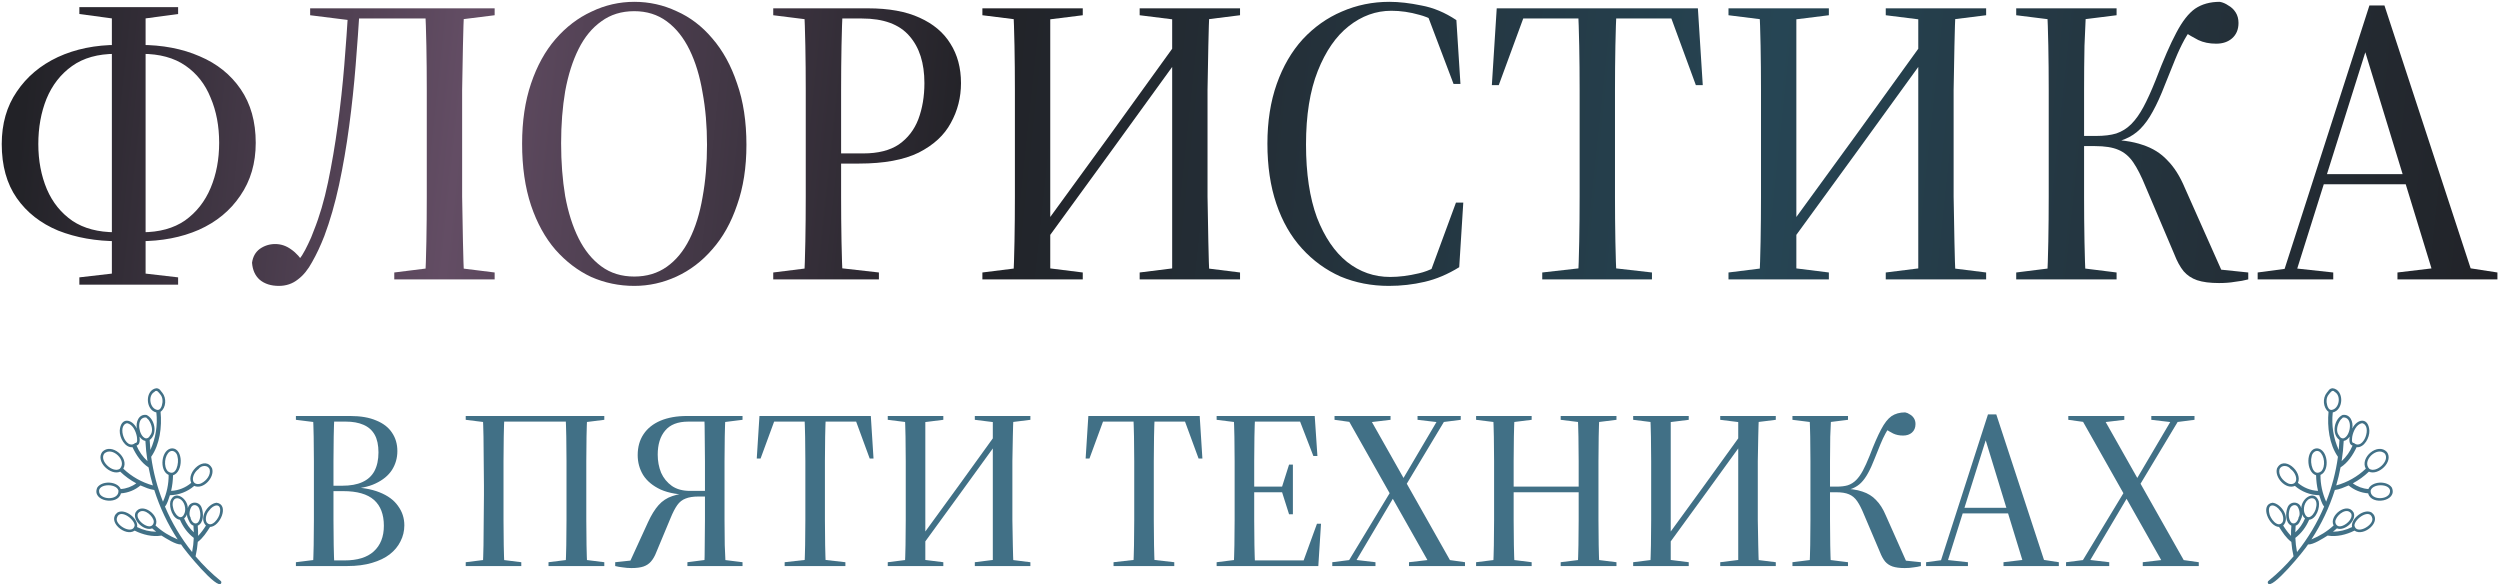
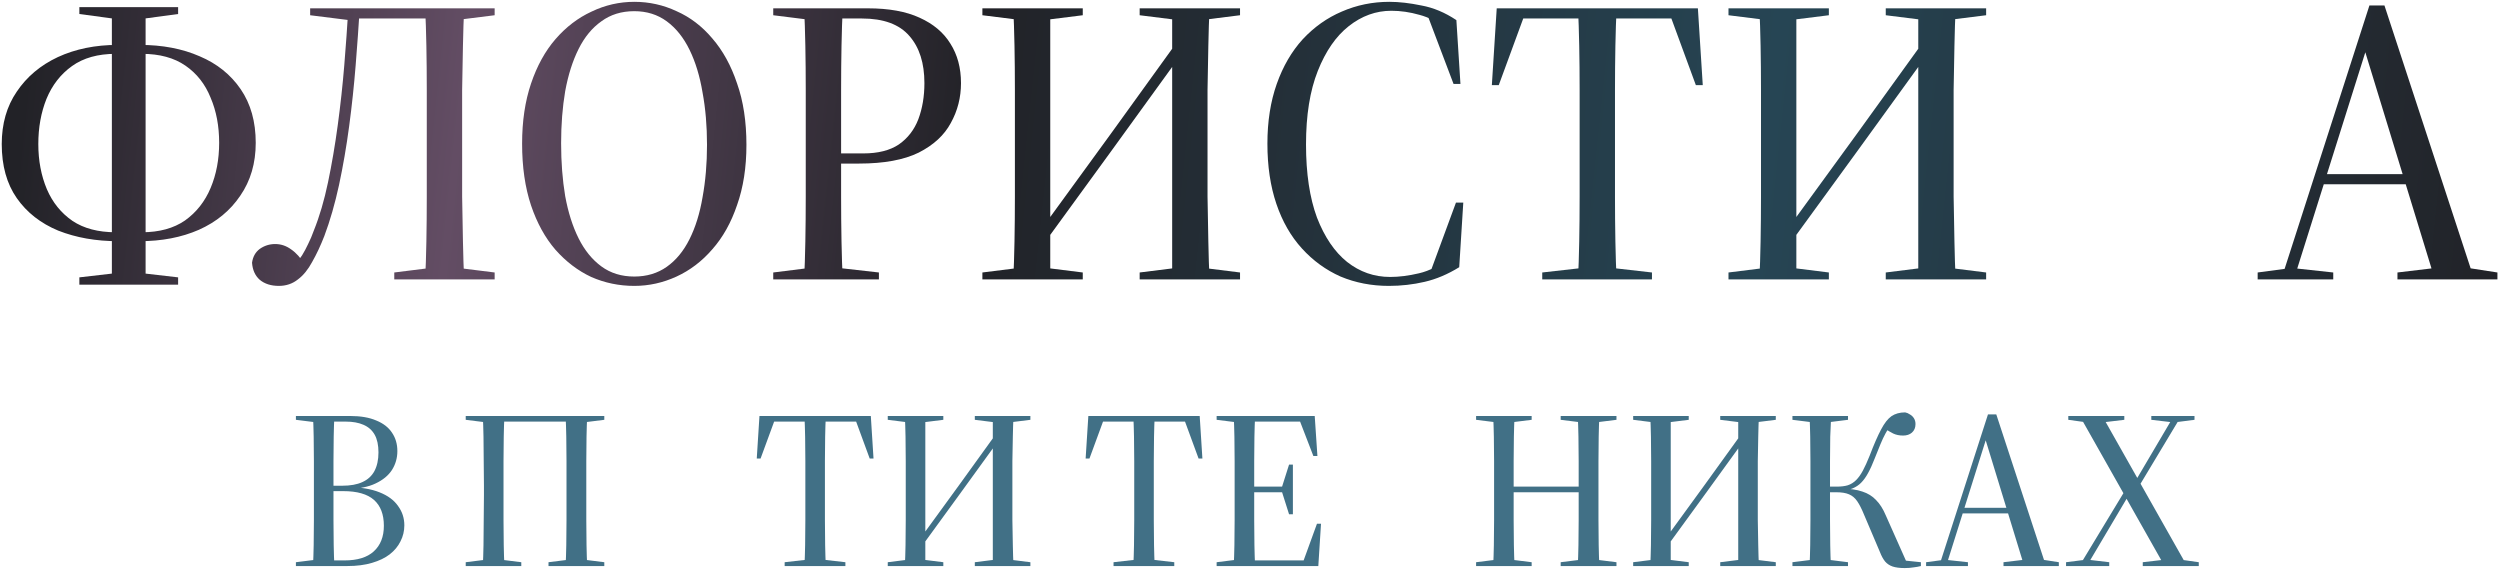
<svg xmlns="http://www.w3.org/2000/svg" width="689" height="161" viewBox="0 0 689 161" fill="none">
  <path d="M622.211 77V75.096L630.611 73.976H632.739L643.043 75.096V77H622.211ZM628.707 77L653.011 1.512H657.155L681.907 77H671.043L650.883 11.144H652.899L652.451 12.6L632.179 77H628.707ZM639.123 50.792V47.992H668.131V50.792H639.123ZM660.739 77V75.096L672.947 73.64H678.883L688.291 75.096V77H660.739Z" fill="url(#paint0_linear_3_1837)" />
-   <path d="M555.667 77V75.096L567.315 73.64H571.683L583.331 75.096V77H555.667ZM555.667 4.2V2.296H583.331V4.2L571.683 5.656H567.315L555.667 4.2ZM564.18 77C564.329 74.013 564.441 70.541 564.516 66.584C564.59 62.552 564.628 58.408 564.628 54.152C564.628 49.821 564.628 45.677 564.628 41.72V36.792C564.628 32.984 564.628 28.989 564.628 24.808C564.628 20.552 564.59 16.483 564.516 12.6C564.441 8.717 564.329 5.283 564.18 2.296H574.932C574.782 5.283 574.633 8.717 574.484 12.6C574.409 16.483 574.372 20.552 574.372 24.808C574.372 28.989 574.372 32.984 574.372 36.792V41.72C574.372 45.677 574.372 49.821 574.372 54.152C574.372 58.408 574.409 62.552 574.484 66.584C574.558 70.541 574.67 74.013 574.82 77H564.18ZM599.235 70.056L591.284 51.352C590.164 48.589 589.044 46.387 587.924 44.744C586.804 43.101 585.422 41.944 583.779 41.272C582.211 40.6 580.084 40.264 577.396 40.264H570.563V37.464H577.732C579.897 37.464 581.726 37.24 583.219 36.792C584.787 36.269 586.169 35.411 587.364 34.216C588.558 33.021 589.678 31.453 590.724 29.512C591.769 27.571 592.889 25.107 594.083 22.12C596.249 16.445 598.153 12.077 599.795 9.016C601.438 5.88 603.156 3.677 604.948 2.408C606.814 1.139 609.091 0.504 611.779 0.504C612.601 0.653 613.385 0.989 614.132 1.512C614.953 1.96 615.625 2.595 616.148 3.416C616.67 4.237 616.932 5.208 616.932 6.328C616.932 8.12 616.334 9.539 615.14 10.584C614.02 11.555 612.563 12.04 610.771 12.04C608.905 12.04 607.262 11.704 605.844 11.032C604.425 10.285 603.193 9.576 602.148 8.904L605.396 6.216C604.052 7.709 602.932 9.277 602.036 10.92C601.14 12.563 600.281 14.392 599.459 16.408C598.638 18.424 597.705 20.739 596.659 23.352C595.539 26.264 594.419 28.728 593.299 30.744C592.254 32.685 591.097 34.291 589.828 35.56C588.633 36.755 587.214 37.688 585.571 38.36C583.929 39.032 581.95 39.517 579.635 39.816L579.859 38.472C584.19 38.472 587.737 38.957 590.5 39.928C593.262 40.824 595.539 42.243 597.331 44.184C599.198 46.051 600.804 48.589 602.148 51.8L612.563 75.208L607.747 73.864L619.62 75.096V77C618.5 77.299 617.268 77.523 615.924 77.672C614.654 77.896 613.198 78.008 611.555 78.008C609.091 78.008 607.076 77.747 605.508 77.224C604.014 76.701 602.782 75.88 601.812 74.76C600.841 73.565 599.982 71.997 599.235 70.056Z" fill="url(#paint1_linear_3_1837)" />
  <path d="M484.883 77C485.032 74.013 485.144 70.541 485.219 66.584C485.293 62.552 485.331 58.408 485.331 54.152C485.331 49.821 485.331 45.677 485.331 41.72V36.792C485.331 32.984 485.331 28.989 485.331 24.808C485.331 20.552 485.293 16.483 485.219 12.6C485.144 8.717 485.032 5.283 484.883 2.296H495.075C495.075 8.867 495.075 15.475 495.075 22.12C495.075 28.691 495.075 35.224 495.075 41.72V77H484.883ZM528.675 77C528.675 70.28 528.675 63.597 528.675 56.952C528.675 50.232 528.675 43.512 528.675 36.792V2.296H538.979C538.829 5.283 538.717 8.717 538.643 12.6C538.568 16.483 538.493 20.552 538.419 24.808C538.419 28.989 538.419 32.984 538.419 36.792V41.72C538.419 45.677 538.419 49.821 538.419 54.152C538.493 58.408 538.568 62.552 538.643 66.584C538.717 70.541 538.829 74.013 538.979 77H528.675ZM476.371 77V75.096L488.019 73.64H492.387L504.035 75.096V77H476.371ZM476.371 4.2V2.296H504.035V4.2L492.387 5.656H488.019L476.371 4.2ZM519.715 77V75.096L531.363 73.64H535.731L547.379 75.096V77H519.715ZM519.715 4.2V2.296H547.379V4.2L535.731 5.656H531.363L519.715 4.2ZM490.707 70.728L489.811 65.8H490.707L511.987 36.568L533.155 7.224L534.051 12.264H533.155L511.987 41.496L490.707 70.728Z" fill="url(#paint2_linear_3_1837)" />
  <path d="M425.042 77V75.096L437.922 73.64H442.514L455.282 75.096V77H425.042ZM434.898 77C435.048 74.013 435.16 70.541 435.234 66.584C435.309 62.552 435.346 58.408 435.346 54.152C435.346 49.821 435.346 45.677 435.346 41.72V36.792C435.346 32.984 435.346 28.989 435.346 24.808C435.346 20.552 435.309 16.483 435.234 12.6C435.16 8.717 435.048 5.283 434.898 2.296H445.538C445.389 5.283 445.277 8.717 445.202 12.6C445.128 16.483 445.09 20.552 445.09 24.808C445.09 28.989 445.09 32.984 445.09 36.792V41.72C445.09 45.677 445.09 49.821 445.09 54.152C445.09 58.408 445.128 62.552 445.202 66.584C445.277 70.541 445.389 74.013 445.538 77H434.898ZM411.154 23.464L412.498 2.296H467.938L469.282 23.464H467.378L460.098 3.64L464.354 5.096H416.082L420.338 3.64L413.058 23.464H411.154Z" fill="url(#paint3_linear_3_1837)" />
  <path d="M382.786 78.792C378.007 78.792 373.565 77.933 369.458 76.216C365.426 74.424 361.879 71.848 358.818 68.488C355.757 65.128 353.405 61.021 351.762 56.168C350.119 51.315 349.298 45.789 349.298 39.592C349.298 33.469 350.157 27.981 351.874 23.128C353.591 18.275 355.981 14.168 359.042 10.808C362.178 7.448 365.762 4.909 369.794 3.192C373.901 1.4 378.269 0.504 382.898 0.504C385.586 0.504 388.535 0.84 391.746 1.512C395.031 2.109 398.242 3.453 401.378 5.544L402.498 23.128H400.594L393.426 4.2L398.914 5.544L399.362 8.344C396.525 6.179 393.799 4.76 391.186 4.088C388.573 3.341 385.997 2.968 383.458 2.968C379.202 2.968 375.282 4.387 371.698 7.224C368.189 9.987 365.351 14.093 363.186 19.544C361.021 24.995 359.938 31.752 359.938 39.816C359.938 47.805 360.946 54.525 362.962 59.976C365.053 65.352 367.815 69.421 371.25 72.184C374.759 74.947 378.717 76.328 383.122 76.328C385.586 76.328 388.237 75.992 391.074 75.32C393.986 74.648 396.861 73.155 399.698 70.84V73.752L394.21 74.984L401.266 55.832H403.282L402.162 73.64C399.026 75.581 395.853 76.925 392.642 77.672C389.431 78.419 386.146 78.792 382.786 78.792Z" fill="url(#paint4_linear_3_1837)" />
  <path d="M279.258 77C279.407 74.013 279.519 70.541 279.594 66.584C279.668 62.552 279.706 58.408 279.706 54.152C279.706 49.821 279.706 45.677 279.706 41.72V36.792C279.706 32.984 279.706 28.989 279.706 24.808C279.706 20.552 279.668 16.483 279.594 12.6C279.519 8.717 279.407 5.283 279.258 2.296H289.45C289.45 8.867 289.45 15.475 289.45 22.12C289.45 28.691 289.45 35.224 289.45 41.72V77H279.258ZM323.05 77C323.05 70.28 323.05 63.597 323.05 56.952C323.05 50.232 323.05 43.512 323.05 36.792V2.296H333.354C333.204 5.283 333.092 8.717 333.018 12.6C332.943 16.483 332.868 20.552 332.794 24.808C332.794 28.989 332.794 32.984 332.794 36.792V41.72C332.794 45.677 332.794 49.821 332.794 54.152C332.868 58.408 332.943 62.552 333.018 66.584C333.092 70.541 333.204 74.013 333.354 77H323.05ZM270.746 77V75.096L282.394 73.64H286.762L298.41 75.096V77H270.746ZM270.746 4.2V2.296H298.41V4.2L286.762 5.656H282.394L270.746 4.2ZM314.09 77V75.096L325.738 73.64H330.106L341.754 75.096V77H314.09ZM314.09 4.2V2.296H341.754V4.2L330.106 5.656H325.738L314.09 4.2ZM285.082 70.728L284.186 65.8H285.082L306.362 36.568L327.53 7.224L328.426 12.264H327.53L306.362 41.496L285.082 70.728Z" fill="url(#paint5_linear_3_1837)" />
  <path d="M213.105 77V75.096L224.753 73.64H229.345L242.225 75.096V77H213.105ZM221.617 77C221.766 74.013 221.878 70.541 221.953 66.584C222.028 62.552 222.065 58.408 222.065 54.152C222.065 49.821 222.065 45.677 222.065 41.72V36.792C222.065 32.984 222.065 28.989 222.065 24.808C222.065 20.552 222.028 16.483 221.953 12.6C221.878 8.717 221.766 5.283 221.617 2.296H232.257C232.108 5.283 231.996 8.717 231.921 12.6C231.846 16.483 231.809 20.552 231.809 24.808C231.809 28.989 231.809 32.984 231.809 36.792V41.72C231.809 45.677 231.809 49.821 231.809 54.152C231.809 58.408 231.846 62.552 231.921 66.584C231.996 70.541 232.108 74.013 232.257 77H221.617ZM225.985 45.08V42.28H237.969C242.001 42.28 245.249 41.459 247.713 39.816C250.177 38.099 251.969 35.784 253.089 32.872C254.209 29.885 254.769 26.563 254.769 22.904C254.769 17.379 253.388 13.048 250.625 9.912C247.862 6.701 243.494 5.096 237.521 5.096H225.985V2.296H239.201C244.95 2.296 249.692 3.155 253.425 4.872C257.233 6.589 260.07 8.979 261.937 12.04C263.878 15.101 264.849 18.723 264.849 22.904C264.849 26.861 263.916 30.52 262.049 33.88C260.257 37.24 257.308 39.965 253.201 42.056C249.094 44.072 243.606 45.08 236.737 45.08H225.985ZM213.105 4.2V2.296H229.121V5.656H224.753L213.105 4.2Z" fill="url(#paint6_linear_3_1837)" />
  <path d="M174.804 78.792C170.622 78.792 166.665 77.971 162.932 76.328C159.273 74.611 155.988 72.109 153.076 68.824C150.238 65.539 147.998 61.469 146.356 56.616C144.713 51.688 143.892 46.013 143.892 39.592C143.892 33.395 144.713 27.869 146.356 23.016C147.998 18.163 150.238 14.093 153.076 10.808C155.988 7.448 159.31 4.909 163.044 3.192C166.777 1.4 170.697 0.504 174.804 0.504C178.91 0.504 182.793 1.363 186.452 3.08C190.185 4.723 193.47 7.224 196.308 10.584C199.22 13.944 201.497 18.088 203.14 23.016C204.857 27.869 205.716 33.507 205.716 39.928C205.716 46.125 204.857 51.651 203.14 56.504C201.497 61.357 199.22 65.427 196.308 68.712C193.47 71.997 190.185 74.499 186.452 76.216C182.718 77.933 178.836 78.792 174.804 78.792ZM174.804 76.216C178.238 76.216 181.225 75.32 183.764 73.528C186.302 71.736 188.393 69.197 190.036 65.912C191.678 62.627 192.873 58.781 193.62 54.376C194.441 49.896 194.852 45.08 194.852 39.928C194.852 34.701 194.441 29.885 193.62 25.48C192.873 21 191.678 17.08 190.036 13.72C188.393 10.36 186.302 7.747 183.764 5.88C181.225 4.013 178.238 3.08 174.804 3.08C171.294 3.08 168.27 4.013 165.732 5.88C163.193 7.672 161.102 10.211 159.46 13.496C157.817 16.781 156.585 20.664 155.764 25.144C155.017 29.549 154.644 34.328 154.644 39.48C154.644 44.707 155.017 49.56 155.764 54.04C156.585 58.52 157.817 62.403 159.46 65.688C161.102 68.973 163.193 71.549 165.732 73.416C168.27 75.283 171.294 76.216 174.804 76.216Z" fill="url(#paint7_linear_3_1837)" />
  <path d="M69.461 72.408C69.685 70.765 70.395 69.496 71.589 68.6C72.859 67.704 74.277 67.256 75.845 67.256C77.413 67.256 78.869 67.741 80.213 68.712C81.632 69.683 82.901 71.101 84.021 72.968V73.976H81.333V72.856C82.005 72.109 82.64 71.288 83.237 70.392C83.835 69.421 84.395 68.376 84.917 67.256C85.515 66.061 86.037 64.829 86.485 63.56C88.053 59.677 89.36 55.235 90.405 50.232C91.451 45.229 92.347 39.965 93.093 34.44C93.84 28.915 94.437 23.427 94.885 17.976C95.333 12.451 95.707 7.224 96.005 2.296H99.141C98.843 7.149 98.469 12.376 98.021 17.976C97.573 23.576 96.976 29.176 96.229 34.776C95.483 40.376 94.549 45.789 93.429 51.016C92.309 56.168 90.965 60.835 89.397 65.016C88.352 67.704 87.232 70.093 86.037 72.184C84.917 74.275 83.611 75.88 82.117 77C80.624 78.195 78.869 78.792 76.853 78.792C74.688 78.792 72.933 78.232 71.589 77.112C70.32 75.992 69.611 74.424 69.461 72.408ZM117.173 77C117.323 74.013 117.435 70.541 117.509 66.584C117.584 62.552 117.621 58.408 117.621 54.152C117.621 49.821 117.621 45.677 117.621 41.72V36.792C117.621 32.984 117.621 28.989 117.621 24.808C117.621 20.552 117.584 16.483 117.509 12.6C117.435 8.717 117.323 5.283 117.173 2.296H127.925C127.776 5.283 127.664 8.717 127.589 12.6C127.515 16.483 127.44 20.552 127.365 24.808C127.365 28.989 127.365 32.984 127.365 36.792V41.72C127.365 45.677 127.365 49.821 127.365 54.152C127.44 58.408 127.515 62.552 127.589 66.584C127.664 70.541 127.776 74.013 127.925 77H117.173ZM108.661 77V75.096L120.309 73.64H124.677L136.325 75.096V77H108.661ZM85.477 4.2V2.296H97.573L97.237 5.656H97.125L85.477 4.2ZM120.309 5.656L119.861 2.296H136.325V4.2L124.677 5.656H120.309ZM96.789 5.096V2.296H122.661V5.096H96.789Z" fill="url(#paint8_linear_3_1837)" />
  <path d="M32.512 66.472C26.464 66.472 20.976 65.501 16.048 63.56C11.195 61.544 7.387 58.557 4.624 54.6C1.861 50.643 0.48 45.677 0.48 39.704C0.48 34.104 1.861 29.288 4.624 25.256C7.387 21.149 11.157 17.976 15.936 15.736C20.789 13.496 26.277 12.376 32.4 12.376H35.088V14.84H31.84C26.987 14.84 22.992 15.96 19.856 18.2C16.72 20.44 14.368 23.464 12.8 27.272C11.307 31.005 10.56 35.149 10.56 39.704C10.56 44.259 11.344 48.403 12.912 52.136C14.48 55.795 16.832 58.707 19.968 60.872C23.104 62.963 27.061 64.008 31.84 64.008H35.088V66.472H32.512ZM35.872 66.472V64.008H39.12C43.899 64.008 47.856 62.925 50.992 60.76C54.128 58.52 56.48 55.533 58.048 51.8C59.616 48.067 60.4 43.923 60.4 39.368C60.4 34.739 59.616 30.595 58.048 26.936C56.555 23.203 54.24 20.253 51.104 18.088C47.968 15.923 43.973 14.84 39.12 14.84H35.872V12.376H38.56C44.757 12.376 50.245 13.421 55.024 15.512C59.803 17.528 63.573 20.552 66.336 24.584C69.099 28.616 70.48 33.544 70.48 39.368C70.48 44.968 69.061 49.821 66.224 53.928C63.461 58.035 59.653 61.171 54.8 63.336C50.021 65.427 44.571 66.472 38.448 66.472H35.872ZM21.872 78.456V76.44L33.52 75.096H37.44L49.088 76.44V78.456H21.872ZM33.52 5.432L21.872 3.864V1.96H49.088V3.864L37.44 5.432H33.52ZM30.832 78.456V1.96H40.128V78.456H30.832Z" fill="url(#paint9_linear_3_1837)" />
  <path d="M569.402 156V154.946L574.3 154.326H576.036L581.306 154.946V156H569.402ZM573.06 156L586.08 134.486L588.064 135.726H587.134L586.638 136.532L575.106 156H573.06ZM590.544 156V154.946L597.488 154.14H600.278L605.982 154.946V156H590.544ZM589.304 134.362L587.382 132.998H588.25L588.684 132.316L599.1 114.646H601.146L589.304 134.362ZM596.558 156L573.184 114.646H579.384L602.758 156H596.558ZM570.022 115.7V114.646H585.46V115.7L578.702 116.506H575.85L570.022 115.7ZM592.9 115.7V114.646H604.804V115.7L599.968 116.32H598.17L592.9 115.7Z" fill="#417086" />
  <path d="M530.834 156V154.946L535.484 154.326H536.662L542.366 154.946V156H530.834ZM534.43 156L547.884 114.212H550.178L563.88 156H557.866L546.706 119.544H547.822L547.574 120.35L536.352 156H534.43ZM540.196 141.492V139.942H556.254V141.492H540.196ZM552.162 156V154.946L558.92 154.14H562.206L567.414 154.946V156H552.162Z" fill="#417086" />
  <path d="M493.997 156V154.946L500.445 154.14H502.863L509.311 154.946V156H493.997ZM493.997 115.7V114.646H509.311V115.7L502.863 116.506H500.445L493.997 115.7ZM498.709 156C498.792 154.347 498.854 152.425 498.895 150.234C498.936 148.002 498.957 145.708 498.957 143.352C498.957 140.955 498.957 138.661 498.957 136.47V133.742C498.957 131.634 498.957 129.423 498.957 127.108C498.957 124.752 498.936 122.499 498.895 120.35C498.854 118.201 498.792 116.299 498.709 114.646H504.661C504.578 116.299 504.496 118.201 504.413 120.35C504.372 122.499 504.351 124.752 504.351 127.108C504.351 129.423 504.351 131.634 504.351 133.742V136.47C504.351 138.661 504.351 140.955 504.351 143.352C504.351 145.708 504.372 148.002 504.413 150.234C504.454 152.425 504.516 154.347 504.599 156H498.709ZM518.115 152.156L513.713 141.802C513.093 140.273 512.473 139.053 511.853 138.144C511.233 137.235 510.468 136.594 509.559 136.222C508.691 135.85 507.513 135.664 506.025 135.664H502.243V134.114H506.211C507.41 134.114 508.422 133.99 509.249 133.742C510.117 133.453 510.882 132.977 511.543 132.316C512.204 131.655 512.824 130.787 513.403 129.712C513.982 128.637 514.602 127.273 515.263 125.62C516.462 122.479 517.516 120.061 518.425 118.366C519.334 116.63 520.285 115.411 521.277 114.708C522.31 114.005 523.571 113.654 525.059 113.654C525.514 113.737 525.948 113.923 526.361 114.212C526.816 114.46 527.188 114.811 527.477 115.266C527.766 115.721 527.911 116.258 527.911 116.878C527.911 117.87 527.58 118.655 526.919 119.234C526.299 119.771 525.493 120.04 524.501 120.04C523.468 120.04 522.558 119.854 521.773 119.482C520.988 119.069 520.306 118.676 519.727 118.304L521.525 116.816C520.781 117.643 520.161 118.511 519.665 119.42C519.169 120.329 518.694 121.342 518.239 122.458C517.784 123.574 517.268 124.855 516.689 126.302C516.069 127.914 515.449 129.278 514.829 130.394C514.25 131.469 513.61 132.357 512.907 133.06C512.246 133.721 511.46 134.238 510.551 134.61C509.642 134.982 508.546 135.251 507.265 135.416L507.389 134.672C509.786 134.672 511.75 134.941 513.279 135.478C514.808 135.974 516.069 136.759 517.061 137.834C518.094 138.867 518.983 140.273 519.727 142.05L525.493 155.008L522.827 154.264L529.399 154.946V156C528.779 156.165 528.097 156.289 527.353 156.372C526.65 156.496 525.844 156.558 524.935 156.558C523.571 156.558 522.455 156.413 521.587 156.124C520.76 155.835 520.078 155.38 519.541 154.76C519.004 154.099 518.528 153.231 518.115 152.156Z" fill="#417086" />
  <path d="M454.813 156C454.895 154.347 454.957 152.425 454.999 150.234C455.04 148.002 455.061 145.708 455.061 143.352C455.061 140.955 455.061 138.661 455.061 136.47V133.742C455.061 131.634 455.061 129.423 455.061 127.108C455.061 124.752 455.04 122.499 454.999 120.35C454.957 118.201 454.895 116.299 454.813 114.646H460.455C460.455 118.283 460.455 121.941 460.455 125.62C460.455 129.257 460.455 132.874 460.455 136.47V156H454.813ZM479.055 156C479.055 152.28 479.055 148.581 479.055 144.902C479.055 141.182 479.055 137.462 479.055 133.742V114.646H484.759C484.676 116.299 484.614 118.201 484.573 120.35C484.531 122.499 484.49 124.752 484.449 127.108C484.449 129.423 484.449 131.634 484.449 133.742V136.47C484.449 138.661 484.449 140.955 484.449 143.352C484.49 145.708 484.531 148.002 484.573 150.234C484.614 152.425 484.676 154.347 484.759 156H479.055ZM450.101 156V154.946L456.549 154.14H458.967L465.415 154.946V156H450.101ZM450.101 115.7V114.646H465.415V115.7L458.967 116.506H456.549L450.101 115.7ZM474.095 156V154.946L480.543 154.14H482.961L489.409 154.946V156H474.095ZM474.095 115.7V114.646H489.409V115.7L482.961 116.506H480.543L474.095 115.7ZM458.037 152.528L457.541 149.8H458.037L469.817 133.618L481.535 117.374L482.031 120.164H481.535L469.817 136.346L458.037 152.528Z" fill="#417086" />
  <path d="M406.81 156V154.946L413.258 154.14H415.676L422.124 154.946V156H406.81ZM411.522 156C411.604 154.347 411.666 152.425 411.708 150.234C411.749 148.002 411.77 145.708 411.77 143.352C411.77 140.955 411.77 138.661 411.77 136.47V133.742C411.77 131.634 411.77 129.423 411.77 127.108C411.77 124.752 411.749 122.499 411.708 120.35C411.666 118.201 411.604 116.299 411.522 114.646H417.412C417.329 116.299 417.267 118.201 417.226 120.35C417.184 122.499 417.164 124.752 417.164 127.108C417.164 129.423 417.164 131.634 417.164 133.742V136.47C417.164 138.661 417.164 140.955 417.164 143.352C417.164 145.708 417.184 148.002 417.226 150.234C417.267 152.425 417.329 154.347 417.412 156H411.522ZM414.312 135.664V134.114H438.058V135.664H414.312ZM430.122 156V154.946L436.57 154.14H439.05L445.498 154.946V156H430.122ZM434.834 156C434.916 154.347 434.978 152.425 435.02 150.234C435.061 148.002 435.082 145.708 435.082 143.352C435.082 140.955 435.082 138.661 435.082 136.47V133.742C435.082 131.634 435.082 129.423 435.082 127.108C435.082 124.752 435.061 122.499 435.02 120.35C434.978 118.201 434.916 116.299 434.834 114.646H440.786C440.703 116.299 440.641 118.201 440.6 120.35C440.558 122.499 440.538 124.752 440.538 127.108C440.538 129.423 440.538 131.634 440.538 133.742V136.47C440.538 138.661 440.538 140.955 440.538 143.352C440.538 145.708 440.558 148.002 440.6 150.234C440.641 152.425 440.703 154.347 440.786 156H434.834ZM406.81 115.7V114.646H422.124V115.7L415.676 116.506H413.258L406.81 115.7ZM430.122 115.7V114.646H445.498V115.7L439.05 116.506H436.57L430.122 115.7Z" fill="#417086" />
-   <path d="M367.176 156V154.946L372.074 154.326H373.81L379.08 154.946V156H367.176ZM370.834 156L383.854 134.486L385.838 135.726H384.908L384.412 136.532L372.88 156H370.834ZM388.318 156V154.946L395.262 154.14H398.052L403.756 154.946V156H388.318ZM387.078 134.362L385.156 132.998H386.024L386.458 132.316L396.874 114.646H398.92L387.078 134.362ZM394.332 156L370.958 114.646H377.158L400.532 156H394.332ZM367.796 115.7V114.646H383.234V115.7L376.476 116.506H373.624L367.796 115.7ZM390.674 115.7V114.646H402.578V115.7L397.742 116.32H395.944L390.674 115.7Z" fill="#417086" />
  <path d="M335.304 156V154.946L341.752 154.14H344.046V156H335.304ZM340.016 156C340.098 154.347 340.16 152.425 340.202 150.234C340.243 148.002 340.264 145.708 340.264 143.352C340.264 140.955 340.264 138.661 340.264 136.47V133.742C340.264 131.634 340.264 129.423 340.264 127.108C340.264 124.752 340.243 122.499 340.202 120.35C340.16 118.201 340.098 116.299 340.016 114.646H345.906C345.823 116.299 345.761 118.201 345.72 120.35C345.678 122.499 345.658 124.752 345.658 127.108C345.658 129.423 345.658 131.634 345.658 133.742V136.47C345.658 138.661 345.658 140.955 345.658 143.352C345.658 145.708 345.678 148.002 345.72 150.234C345.761 152.425 345.823 154.347 345.906 156H340.016ZM342.992 156V154.45H361.282L358.988 155.256L362.956 144.344H364.072L363.328 156H342.992ZM342.992 135.664V134.114H354.152V135.664H342.992ZM355.268 141.74L353.284 135.478V134.3L355.268 128.038H356.322V141.74H355.268ZM335.304 115.7V114.646H344.046V116.506H341.752L335.304 115.7ZM361.964 125.682L357.996 115.39L360.29 116.196H342.682V114.646H362.336L363.08 125.682H361.964Z" fill="#417086" />
  <path d="M306.89 156V154.946L314.02 154.14H316.562L323.63 154.946V156H306.89ZM312.346 156C312.428 154.347 312.49 152.425 312.532 150.234C312.573 148.002 312.594 145.708 312.594 143.352C312.594 140.955 312.594 138.661 312.594 136.47V133.742C312.594 131.634 312.594 129.423 312.594 127.108C312.594 124.752 312.573 122.499 312.532 120.35C312.49 118.201 312.428 116.299 312.346 114.646H318.236C318.153 116.299 318.091 118.201 318.05 120.35C318.008 122.499 317.988 124.752 317.988 127.108C317.988 129.423 317.988 131.634 317.988 133.742V136.47C317.988 138.661 317.988 140.955 317.988 143.352C317.988 145.708 318.008 148.002 318.05 150.234C318.091 152.425 318.153 154.347 318.236 156H312.346ZM299.202 126.364L299.946 114.646H330.636L331.38 126.364H330.326L326.296 115.39L328.652 116.196H301.93L304.286 115.39L300.256 126.364H299.202Z" fill="#417086" />
  <path d="M249.377 156C249.46 154.347 249.522 152.425 249.563 150.234C249.604 148.002 249.625 145.708 249.625 143.352C249.625 140.955 249.625 138.661 249.625 136.47V133.742C249.625 131.634 249.625 129.423 249.625 127.108C249.625 124.752 249.604 122.499 249.563 120.35C249.522 118.201 249.46 116.299 249.377 114.646H255.019C255.019 118.283 255.019 121.941 255.019 125.62C255.019 129.257 255.019 132.874 255.019 136.47V156H249.377ZM273.619 156C273.619 152.28 273.619 148.581 273.619 144.902C273.619 141.182 273.619 137.462 273.619 133.742V114.646H279.323C279.24 116.299 279.178 118.201 279.137 120.35C279.096 122.499 279.054 124.752 279.013 127.108C279.013 129.423 279.013 131.634 279.013 133.742V136.47C279.013 138.661 279.013 140.955 279.013 143.352C279.054 145.708 279.096 148.002 279.137 150.234C279.178 152.425 279.24 154.347 279.323 156H273.619ZM244.665 156V154.946L251.113 154.14H253.531L259.979 154.946V156H244.665ZM244.665 115.7V114.646H259.979V115.7L253.531 116.506H251.113L244.665 115.7ZM268.659 156V154.946L275.107 154.14H277.525L283.973 154.946V156H268.659ZM268.659 115.7V114.646H283.973V115.7L277.525 116.506H275.107L268.659 115.7ZM252.601 152.528L252.105 149.8H252.601L264.381 133.618L276.099 117.374L276.595 120.164H276.099L264.381 136.346L252.601 152.528Z" fill="#417086" />
  <path d="M216.251 156V154.946L223.381 154.14H225.923L232.991 154.946V156H216.251ZM221.707 156C221.79 154.347 221.852 152.425 221.893 150.234C221.934 148.002 221.955 145.708 221.955 143.352C221.955 140.955 221.955 138.661 221.955 136.47V133.742C221.955 131.634 221.955 129.423 221.955 127.108C221.955 124.752 221.934 122.499 221.893 120.35C221.852 118.201 221.79 116.299 221.707 114.646H227.597C227.514 116.299 227.452 118.201 227.411 120.35C227.37 122.499 227.349 124.752 227.349 127.108C227.349 129.423 227.349 131.634 227.349 133.742V136.47C227.349 138.661 227.349 140.955 227.349 143.352C227.349 145.708 227.37 148.002 227.411 150.234C227.452 152.425 227.514 154.347 227.597 156H221.707ZM208.563 126.364L209.307 114.646H239.997L240.741 126.364H239.687L235.657 115.39L238.013 116.196H211.291L213.647 115.39L209.617 126.364H208.563Z" fill="#417086" />
-   <path d="M169.548 156V154.946L175.934 154.264L173.516 155.008L178.6 143.91C179.509 141.926 180.481 140.355 181.514 139.198C182.547 138.041 183.808 137.214 185.296 136.718C186.784 136.181 188.644 135.912 190.876 135.912L190.752 136.408C187.197 136.408 184.304 135.912 182.072 134.92C179.881 133.887 178.269 132.543 177.236 130.89C176.244 129.237 175.748 127.418 175.748 125.434C175.748 123.202 176.285 121.28 177.36 119.668C178.435 118.056 179.985 116.816 182.01 115.948C184.077 115.08 186.515 114.646 189.326 114.646H197.51V116.196H189.698C186.805 116.196 184.676 117.023 183.312 118.676C181.948 120.288 181.266 122.499 181.266 125.31C181.266 127.087 181.576 128.741 182.196 130.27C182.857 131.758 183.849 132.977 185.172 133.928C186.495 134.837 188.169 135.292 190.194 135.292H197.448V136.842H192.488C191.041 136.842 189.863 137.028 188.954 137.4C188.045 137.731 187.28 138.33 186.66 139.198C186.04 140.066 185.42 141.265 184.8 142.794L180.894 152.156C180.481 153.231 179.985 154.099 179.406 154.76C178.869 155.38 178.187 155.835 177.36 156.124C176.533 156.413 175.417 156.558 174.012 156.558C173.227 156.558 172.441 156.496 171.656 156.372C170.871 156.289 170.168 156.165 169.548 156ZM194.1 156C194.183 154.347 194.224 152.425 194.224 150.234C194.265 148.002 194.286 145.708 194.286 143.352C194.286 140.955 194.286 138.661 194.286 136.47V133.742C194.286 131.634 194.286 129.423 194.286 127.108C194.286 124.752 194.265 122.499 194.224 120.35C194.224 118.201 194.183 116.299 194.1 114.646H199.928C199.845 116.299 199.783 118.201 199.742 120.35C199.701 122.499 199.68 124.752 199.68 127.108C199.68 129.423 199.68 131.634 199.68 133.742V136.47C199.68 138.661 199.68 140.955 199.68 143.352C199.68 145.708 199.701 148.002 199.742 150.234C199.825 152.425 199.907 154.347 199.99 156H194.1ZM189.45 156V154.946L195.712 154.14H198.192L204.64 154.946V156H189.45ZM195.774 116.506V114.646H204.64V115.7L198.192 116.506H195.774Z" fill="#417086" />
  <path d="M133.065 156C133.148 154.347 133.21 152.425 133.251 150.234C133.292 148.002 133.313 145.708 133.313 143.352C133.354 140.955 133.375 138.661 133.375 136.47V133.742C133.375 131.634 133.354 129.423 133.313 127.108C133.313 124.752 133.292 122.499 133.251 120.35C133.21 118.201 133.148 116.299 133.065 114.646H139.017C138.934 116.299 138.872 118.201 138.831 120.35C138.79 122.499 138.769 124.752 138.769 127.108C138.769 129.423 138.769 131.634 138.769 133.742V136.47C138.769 138.661 138.769 140.955 138.769 143.352C138.769 145.708 138.79 148.002 138.831 150.234C138.872 152.425 138.934 154.347 139.017 156H133.065ZM155.881 156C155.964 154.347 156.026 152.425 156.067 150.234C156.108 148.002 156.129 145.708 156.129 143.352C156.129 140.955 156.129 138.661 156.129 136.47V133.742C156.129 131.634 156.129 129.423 156.129 127.108C156.129 124.752 156.108 122.499 156.067 120.35C156.026 118.201 155.964 116.299 155.881 114.646H161.833C161.75 116.299 161.688 118.201 161.647 120.35C161.606 122.499 161.585 124.752 161.585 127.108C161.585 129.423 161.585 131.634 161.585 133.742V136.47C161.585 138.661 161.585 140.955 161.585 143.352C161.585 145.708 161.606 148.002 161.647 150.234C161.688 152.425 161.75 154.347 161.833 156H155.881ZM128.353 156V154.946L134.801 154.14H137.219L143.667 154.946V156H128.353ZM151.169 156V154.946L157.617 154.14H160.097L166.545 154.946V156H151.169ZM128.353 115.7V114.646H137.467L137.219 116.506H134.801L128.353 115.7ZM157.617 116.506L157.369 114.646H166.545V115.7L160.097 116.506H157.617ZM135.855 116.196V114.646H159.167V116.196H135.855Z" fill="#417086" />
  <path d="M81.552 156V154.946L88 154.14H89.612V156H81.552ZM86.264 156C86.346 154.347 86.408 152.425 86.45 150.234C86.491 148.002 86.512 145.708 86.512 143.352C86.512 140.955 86.512 138.661 86.512 136.47V133.742C86.512 131.634 86.512 129.423 86.512 127.108C86.512 124.752 86.491 122.499 86.45 120.35C86.408 118.201 86.346 116.299 86.264 114.646H92.154C92.071 116.299 92.009 118.201 91.968 120.35C91.926 122.499 91.906 124.752 91.906 127.108C91.906 129.423 91.906 131.634 91.906 133.742V136.47C91.906 138.661 91.906 140.955 91.906 143.352C91.906 145.708 91.926 148.002 91.968 150.234C92.009 152.425 92.071 154.347 92.154 156H86.264ZM88.682 156V154.45H94.944C98.498 154.45 101.185 153.623 103.004 151.97C104.864 150.275 105.794 147.919 105.794 144.902C105.794 141.761 104.884 139.384 103.066 137.772C101.247 136.16 98.416 135.354 94.572 135.354H88.682V133.866H94.324C96.556 133.866 98.395 133.535 99.842 132.874C101.33 132.213 102.446 131.2 103.19 129.836C103.934 128.431 104.306 126.715 104.306 124.69C104.306 122.665 103.954 121.032 103.252 119.792C102.549 118.552 101.516 117.643 100.152 117.064C98.829 116.485 97.217 116.196 95.316 116.196H88.682V114.646H96.494C99.387 114.646 101.784 115.059 103.686 115.886C105.628 116.671 107.075 117.787 108.026 119.234C109.018 120.681 109.514 122.375 109.514 124.318C109.514 126.219 109.018 127.955 108.026 129.526C107.034 131.055 105.525 132.295 103.5 133.246C101.516 134.197 98.994 134.693 95.936 134.734V134.238C99.408 134.279 102.28 134.755 104.554 135.664C106.868 136.573 108.584 137.834 109.7 139.446C110.857 141.017 111.436 142.794 111.436 144.778C111.436 146.349 111.084 147.816 110.382 149.18C109.72 150.544 108.728 151.743 107.406 152.776C106.124 153.768 104.492 154.553 102.508 155.132C100.565 155.711 98.312 156 95.75 156H88.682ZM81.552 115.7V114.646H89.612V116.506H88L81.552 115.7Z" fill="#417086" />
  <g clip-path="url(#clip0_3_1837)">
    <path d="M659.193 134.376C657.909 132.41 653.69 132.578 652.721 134.78C651.175 134.674 649.691 134.128 648.445 133.206C650.058 132.337 651.547 131.255 652.871 129.99C655.469 131.179 659.752 127.239 657.84 124.57C655.341 121.881 650.301 126.085 652.016 129.172C649.72 131.36 646.919 132.945 643.862 133.786C644.343 132.131 644.742 130.462 645.055 128.813C647.058 127.532 648.473 125.392 649.476 123.258C651.614 123.426 653.081 120.584 653.001 118.666C652.74 114.913 649.648 115.339 648.284 118.113C648.627 116.297 647.74 114.037 645.624 114.36C643.328 115.404 642.458 119.583 644.754 121.257C644.713 122.164 644.648 123.087 644.556 124.015C643.087 120.777 642.518 117.203 642.91 113.669C645.996 112.993 646.063 107.432 642.9 107C641.892 107.048 641.717 107.806 641.263 108.243C640.058 109.715 640.209 112.364 641.744 113.49C641.359 117.654 641.921 122.434 644.338 125.895C643.758 130.135 642.666 134.29 641.087 138.267C640.042 135.95 639.508 133.434 639.521 130.892C642.25 129.711 641.559 123.696 638.571 123.56C635.439 123.576 635.439 130.125 638.313 130.984C638.338 132.434 638.515 133.878 638.843 135.291C636.803 135.187 634.855 134.411 633.303 133.084C634.735 130.003 629.343 125.316 627.538 129.114C626.786 131.523 629.937 135.036 632.475 133.912C634.335 135.53 636.707 136.439 639.172 136.479C639.565 137.523 639.818 138.767 640.538 139.61C638.625 144.11 636.108 148.328 633.056 152.148C632.802 150.859 632.649 149.553 632.597 148.241C634.292 146.945 635.555 145.214 636.401 143.251C638.427 143.01 639.421 139.889 639.05 138.17C637.898 134.81 634.233 137.353 634.233 140.091C633.836 138.106 631.101 137.962 630.429 139.91C629.881 141.333 629.757 144.065 631.506 144.878C631.421 145.815 631.387 146.755 631.405 147.695C630.587 146.822 629.863 145.865 629.244 144.841C631.334 142.709 628.698 138.771 626.301 138.552C622.707 139.048 625.358 145.176 628.107 145.225C629.049 146.708 630.068 148.289 631.492 149.35C631.597 150.688 631.802 152.016 632.103 153.324C630.019 155.785 627.71 158.047 625.206 160.08C625.019 160.223 624.947 160.47 625.027 160.691C625.848 163.028 635.353 151.378 636.09 150.055C637.553 150.153 640.24 148.369 641.497 147.604C643.984 148.033 646.658 147.356 648.887 146.24C651.463 148.065 656.687 143.632 653.626 141.248C651.563 140.031 647.777 142.934 648.218 145.257C646.585 146.084 644.784 146.525 642.953 146.545C643.315 146.256 643.687 145.957 644.057 145.623C646.192 146.49 649.576 143.427 648.661 141.263C646.934 138.168 641.727 142.106 643.143 144.821C641.372 146.468 639.25 147.752 637.032 148.664C639.791 144.437 641.963 139.854 643.486 135.041C644.794 134.886 646.062 134.296 647.284 133.784C648.802 135.066 650.69 135.83 652.673 135.965C653.495 139.442 660.874 138.155 659.193 134.376ZM658.481 136.171C657.391 137.884 653.135 137.701 653.356 135.179C653.999 132.954 659.925 133.318 658.481 136.171ZM643.779 143.114C644.354 141.677 646.836 139.778 648.005 141.565C648.572 143.091 646.28 145.005 644.888 145.068C643.858 145.109 643.317 143.974 643.779 143.114ZM648.879 144.767C649.022 142.88 653.315 139.926 653.828 142.973C654.057 144.92 649.29 147.51 648.879 144.767ZM625.401 141.353C624.84 138.487 627.208 138.958 628.39 140.734C629.093 141.457 629.542 142.937 629.079 143.913C627.745 145.748 625.543 142.762 625.401 141.353ZM631.098 140.187C631.366 139.391 632.407 138.84 633.098 139.49C633.668 140.117 634.062 141.881 633.507 142.545C633.41 143.509 632.454 144.834 631.445 144.003C630.616 142.995 630.658 141.363 631.094 140.187H631.098ZM637.134 137.309C638.369 137.285 638.579 138.767 638.338 139.718C638.12 141.565 635.932 144.192 635.036 141.119C634.683 139.663 635.464 137.457 637.13 137.309L637.134 137.309ZM630.416 133.135C629.106 132.461 627.845 130.896 628.217 129.353C628.719 128.028 630.593 128.221 631.292 129.273C632.166 129.862 632.978 131.192 632.816 132.308C632.656 133.469 631.278 133.657 630.416 133.135ZM637.083 125.842C637.183 124.84 638.222 123.863 639.218 124.45C640.656 125.482 640.993 128.588 639.745 129.887C637.422 131.601 636.575 127.466 637.083 125.842ZM641.806 108.719C642.221 108.237 642.793 107.214 643.458 108.017C645.31 109.041 644.717 112.701 642.577 112.978C641.871 113.005 641.525 112.264 641.372 111.68C641.089 110.734 641.125 109.498 641.806 108.719ZM644.97 115.824C645.109 115.616 645.286 115.437 645.492 115.294C645.625 114.911 646.235 115.054 646.528 115.166C648.419 115.899 647.672 120.2 645.937 120.781C645.397 120.937 644.918 120.589 644.684 120.088C643.627 118.915 644.177 116.996 644.969 115.826V115.824H644.97ZM650.971 116.626C653.925 117.27 651.332 124.301 648.756 122.095C647.931 122.166 648.25 120.771 648.291 120.262C648.581 118.836 649.411 116.943 650.971 116.628V116.626ZM657.275 125.018C658.72 127.028 654.92 130.474 652.995 129.21C650.819 127.021 655.109 122.917 657.275 125.02V125.018ZM647.623 122.104C647.736 122.447 648.015 122.709 648.365 122.801C647.678 124.431 646.652 125.896 645.354 127.097C645.643 125.249 645.834 123.388 645.927 121.52C646.589 121.438 647.164 120.899 647.552 120.338C647.475 120.85 647.428 121.512 647.623 122.105V122.104ZM634.375 142.518C634.436 142.258 634.467 141.992 634.469 141.725C634.622 142.175 634.895 142.575 635.258 142.881C634.656 144.336 633.743 145.642 632.584 146.707C632.596 146.076 632.63 145.49 632.688 144.871C633.643 144.582 633.987 143.439 634.376 142.519L634.375 142.518Z" fill="#417086" />
  </g>
  <g clip-path="url(#clip1_3_1837)">
-     <path d="M26.807 134.376C28.091 132.41 32.31 132.578 33.279 134.78C34.825 134.674 36.309 134.128 37.555 133.206C35.942 132.337 34.453 131.255 33.129 129.99C30.531 131.179 26.248 127.239 28.16 124.57C30.659 121.881 35.699 126.085 33.984 129.172C36.28 131.36 39.081 132.945 42.139 133.786C41.657 132.131 41.258 130.462 40.945 128.813C38.942 127.532 37.527 125.392 36.524 123.258C34.386 123.426 32.919 120.584 32.999 118.666C33.26 114.913 36.352 115.339 37.716 118.113C37.373 116.297 38.26 114.037 40.377 114.36C42.672 115.404 43.541 119.583 41.246 121.257C41.287 122.164 41.352 123.087 41.444 124.015C42.913 120.777 43.482 117.203 43.09 113.669C40.004 112.993 39.937 107.432 43.099 107C44.108 107.048 44.283 107.806 44.737 108.243C45.942 109.715 45.791 112.364 44.256 113.49C44.641 117.654 44.079 122.434 41.661 125.895C42.242 130.135 43.334 134.29 44.913 138.267C45.958 135.95 46.492 133.434 46.479 130.892C43.75 129.711 44.441 123.696 47.429 123.56C50.561 123.576 50.561 130.125 47.687 130.984C47.663 132.434 47.485 133.878 47.157 135.291C49.197 135.187 51.145 134.411 52.697 133.084C51.265 130.003 56.657 125.316 58.462 129.114C59.214 131.523 56.063 135.036 53.525 133.912C51.665 135.53 49.293 136.439 46.828 136.479C46.435 137.523 46.182 138.767 45.462 139.61C47.375 144.11 49.892 148.328 52.944 152.148C53.198 150.859 53.351 149.553 53.403 148.241C51.708 146.945 50.445 145.214 49.599 143.251C47.572 143.01 46.579 139.889 46.95 138.17C48.102 134.81 51.767 137.353 51.767 140.091C52.163 138.106 54.899 137.962 55.571 139.91C56.119 141.333 56.243 144.065 54.494 144.878C54.579 145.815 54.613 146.755 54.595 147.695C55.413 146.822 56.137 145.865 56.756 144.841C54.666 142.709 57.303 138.771 59.699 138.552C63.293 139.048 60.642 145.176 57.893 145.225C56.951 146.708 55.932 148.289 54.508 149.35C54.403 150.688 54.198 152.016 53.897 153.324C55.981 155.785 58.29 158.047 60.794 160.08C60.981 160.223 61.053 160.47 60.973 160.691C60.152 163.028 50.647 151.378 49.91 150.055C48.447 150.153 45.76 148.369 44.503 147.604C42.016 148.033 39.342 147.356 37.113 146.24C34.537 148.065 29.313 143.632 32.374 141.248C34.437 140.031 38.223 142.934 37.782 145.257C39.415 146.084 41.216 146.525 43.047 146.545C42.685 146.256 42.313 145.957 41.943 145.623C39.808 146.49 36.424 143.427 37.339 141.263C39.066 138.168 44.273 142.106 42.858 144.821C44.628 146.468 46.75 147.752 48.968 148.664C46.209 144.437 44.037 139.854 42.514 135.041C41.206 134.886 39.938 134.296 38.716 133.784C37.198 135.066 35.31 135.83 33.327 135.965C32.505 139.442 25.126 138.155 26.807 134.376ZM27.519 136.171C28.609 137.884 32.865 137.701 32.645 135.179C32.001 132.954 26.075 133.318 27.519 136.171ZM42.221 143.114C41.646 141.677 39.164 139.778 37.995 141.565C37.428 143.091 39.72 145.005 41.112 145.068C42.142 145.109 42.683 143.974 42.221 143.114ZM37.121 144.767C36.978 142.88 32.685 139.926 32.172 142.973C31.944 144.92 36.71 147.51 37.121 144.767ZM60.599 141.353C61.16 138.487 58.792 138.958 57.609 140.734C56.907 141.457 56.458 142.937 56.921 143.913C58.255 145.748 60.457 142.762 60.599 141.353ZM54.902 140.187C54.634 139.391 53.593 138.84 52.902 139.49C52.332 140.117 51.938 141.881 52.493 142.545C52.59 143.509 53.546 144.834 54.555 144.003C55.384 142.995 55.342 141.363 54.906 140.187H54.902ZM48.866 137.309C47.632 137.285 47.421 138.767 47.661 139.718C47.88 141.565 50.068 144.192 50.964 141.119C51.317 139.663 50.536 137.457 48.87 137.309L48.866 137.309ZM55.584 133.135C56.894 132.461 58.155 130.896 57.783 129.353C57.281 128.028 55.407 128.221 54.708 129.273C53.834 129.862 53.022 131.192 53.184 132.308C53.344 133.469 54.721 133.657 55.584 133.135ZM48.916 125.842C48.816 124.84 47.778 123.863 46.782 124.45C45.344 125.482 45.007 128.588 46.255 129.887C48.578 131.601 49.425 127.466 48.916 125.842ZM44.194 108.719C43.779 108.237 43.207 107.214 42.542 108.017C40.69 109.041 41.283 112.701 43.423 112.978C44.129 113.005 44.475 112.264 44.628 111.68C44.911 110.734 44.875 109.498 44.194 108.719ZM41.03 115.824C40.891 115.616 40.714 115.437 40.508 115.294C40.375 114.911 39.765 115.054 39.472 115.166C37.581 115.899 38.328 120.2 40.063 120.781C40.603 120.937 41.082 120.589 41.316 120.088C42.373 118.915 41.823 116.996 41.031 115.826V115.824H41.03ZM35.029 116.626C32.075 117.27 34.668 124.301 37.244 122.095C38.069 122.166 37.75 120.771 37.709 120.262C37.419 118.836 36.589 116.943 35.029 116.628V116.626ZM28.726 125.018C27.28 127.028 31.08 130.474 33.005 129.21C35.181 127.021 30.891 122.917 28.726 125.02V125.018ZM38.377 122.104C38.264 122.447 37.985 122.709 37.635 122.801C38.322 124.431 39.349 125.896 40.646 127.097C40.357 125.249 40.166 123.388 40.073 121.52C39.411 121.438 38.836 120.899 38.448 120.338C38.525 120.85 38.572 121.512 38.377 122.105V122.104ZM51.625 142.518C51.564 142.258 51.532 141.992 51.531 141.725C51.378 142.175 51.105 142.575 50.742 142.881C51.344 144.336 52.257 145.642 53.416 146.707C53.404 146.076 53.37 145.49 53.312 144.871C52.357 144.582 52.013 143.439 51.624 142.519L51.625 142.518Z" fill="#417086" />
-   </g>
+     </g>
  <defs>
    <linearGradient id="paint0_linear_3_1837" x1="9.057" y1="5.5" x2="689.935" y2="77.615" gradientUnits="userSpaceOnUse">
      <stop stop-color="#222227" />
      <stop offset="0.175" stop-color="#634D64" />
      <stop offset="0.38" stop-color="#222227" />
      <stop offset="0.7" stop-color="#264554" />
      <stop offset="1" stop-color="#222227" />
    </linearGradient>
    <linearGradient id="paint1_linear_3_1837" x1="9.056" y1="5.5" x2="689.935" y2="77.615" gradientUnits="userSpaceOnUse">
      <stop stop-color="#222227" />
      <stop offset="0.175" stop-color="#634D64" />
      <stop offset="0.38" stop-color="#222227" />
      <stop offset="0.7" stop-color="#264554" />
      <stop offset="1" stop-color="#222227" />
    </linearGradient>
    <linearGradient id="paint2_linear_3_1837" x1="9.056" y1="5.5" x2="689.935" y2="77.615" gradientUnits="userSpaceOnUse">
      <stop stop-color="#222227" />
      <stop offset="0.175" stop-color="#634D64" />
      <stop offset="0.38" stop-color="#222227" />
      <stop offset="0.7" stop-color="#264554" />
      <stop offset="1" stop-color="#222227" />
    </linearGradient>
    <linearGradient id="paint3_linear_3_1837" x1="9.057" y1="5.5" x2="689.935" y2="77.615" gradientUnits="userSpaceOnUse">
      <stop stop-color="#222227" />
      <stop offset="0.175" stop-color="#634D64" />
      <stop offset="0.38" stop-color="#222227" />
      <stop offset="0.7" stop-color="#264554" />
      <stop offset="1" stop-color="#222227" />
    </linearGradient>
    <linearGradient id="paint4_linear_3_1837" x1="9.056" y1="5.5" x2="689.935" y2="77.615" gradientUnits="userSpaceOnUse">
      <stop stop-color="#222227" />
      <stop offset="0.175" stop-color="#634D64" />
      <stop offset="0.38" stop-color="#222227" />
      <stop offset="0.7" stop-color="#264554" />
      <stop offset="1" stop-color="#222227" />
    </linearGradient>
    <linearGradient id="paint5_linear_3_1837" x1="9.056" y1="5.5" x2="689.935" y2="77.615" gradientUnits="userSpaceOnUse">
      <stop stop-color="#222227" />
      <stop offset="0.175" stop-color="#634D64" />
      <stop offset="0.38" stop-color="#222227" />
      <stop offset="0.7" stop-color="#264554" />
      <stop offset="1" stop-color="#222227" />
    </linearGradient>
    <linearGradient id="paint6_linear_3_1837" x1="9.056" y1="5.5" x2="689.935" y2="77.615" gradientUnits="userSpaceOnUse">
      <stop stop-color="#222227" />
      <stop offset="0.175" stop-color="#634D64" />
      <stop offset="0.38" stop-color="#222227" />
      <stop offset="0.7" stop-color="#264554" />
      <stop offset="1" stop-color="#222227" />
    </linearGradient>
    <linearGradient id="paint7_linear_3_1837" x1="9.056" y1="5.5" x2="689.935" y2="77.615" gradientUnits="userSpaceOnUse">
      <stop stop-color="#222227" />
      <stop offset="0.175" stop-color="#634D64" />
      <stop offset="0.38" stop-color="#222227" />
      <stop offset="0.7" stop-color="#264554" />
      <stop offset="1" stop-color="#222227" />
    </linearGradient>
    <linearGradient id="paint8_linear_3_1837" x1="9.056" y1="5.5" x2="689.935" y2="77.615" gradientUnits="userSpaceOnUse">
      <stop stop-color="#222227" />
      <stop offset="0.175" stop-color="#634D64" />
      <stop offset="0.38" stop-color="#222227" />
      <stop offset="0.7" stop-color="#264554" />
      <stop offset="1" stop-color="#222227" />
    </linearGradient>
    <linearGradient id="paint9_linear_3_1837" x1="9.056" y1="5.5" x2="689.935" y2="77.615" gradientUnits="userSpaceOnUse">
      <stop stop-color="#222227" />
      <stop offset="0.175" stop-color="#634D64" />
      <stop offset="0.38" stop-color="#222227" />
      <stop offset="0.7" stop-color="#264554" />
      <stop offset="1" stop-color="#222227" />
    </linearGradient>
    <clipPath id="clip0_3_1837">
-       <rect width="54" height="54" fill="white" transform="translate(615 107)" />
-     </clipPath>
+       </clipPath>
    <clipPath id="clip1_3_1837">
      <rect width="54" height="54" fill="white" transform="matrix(-1 0 0 1 71 107)" />
    </clipPath>
  </defs>
</svg>